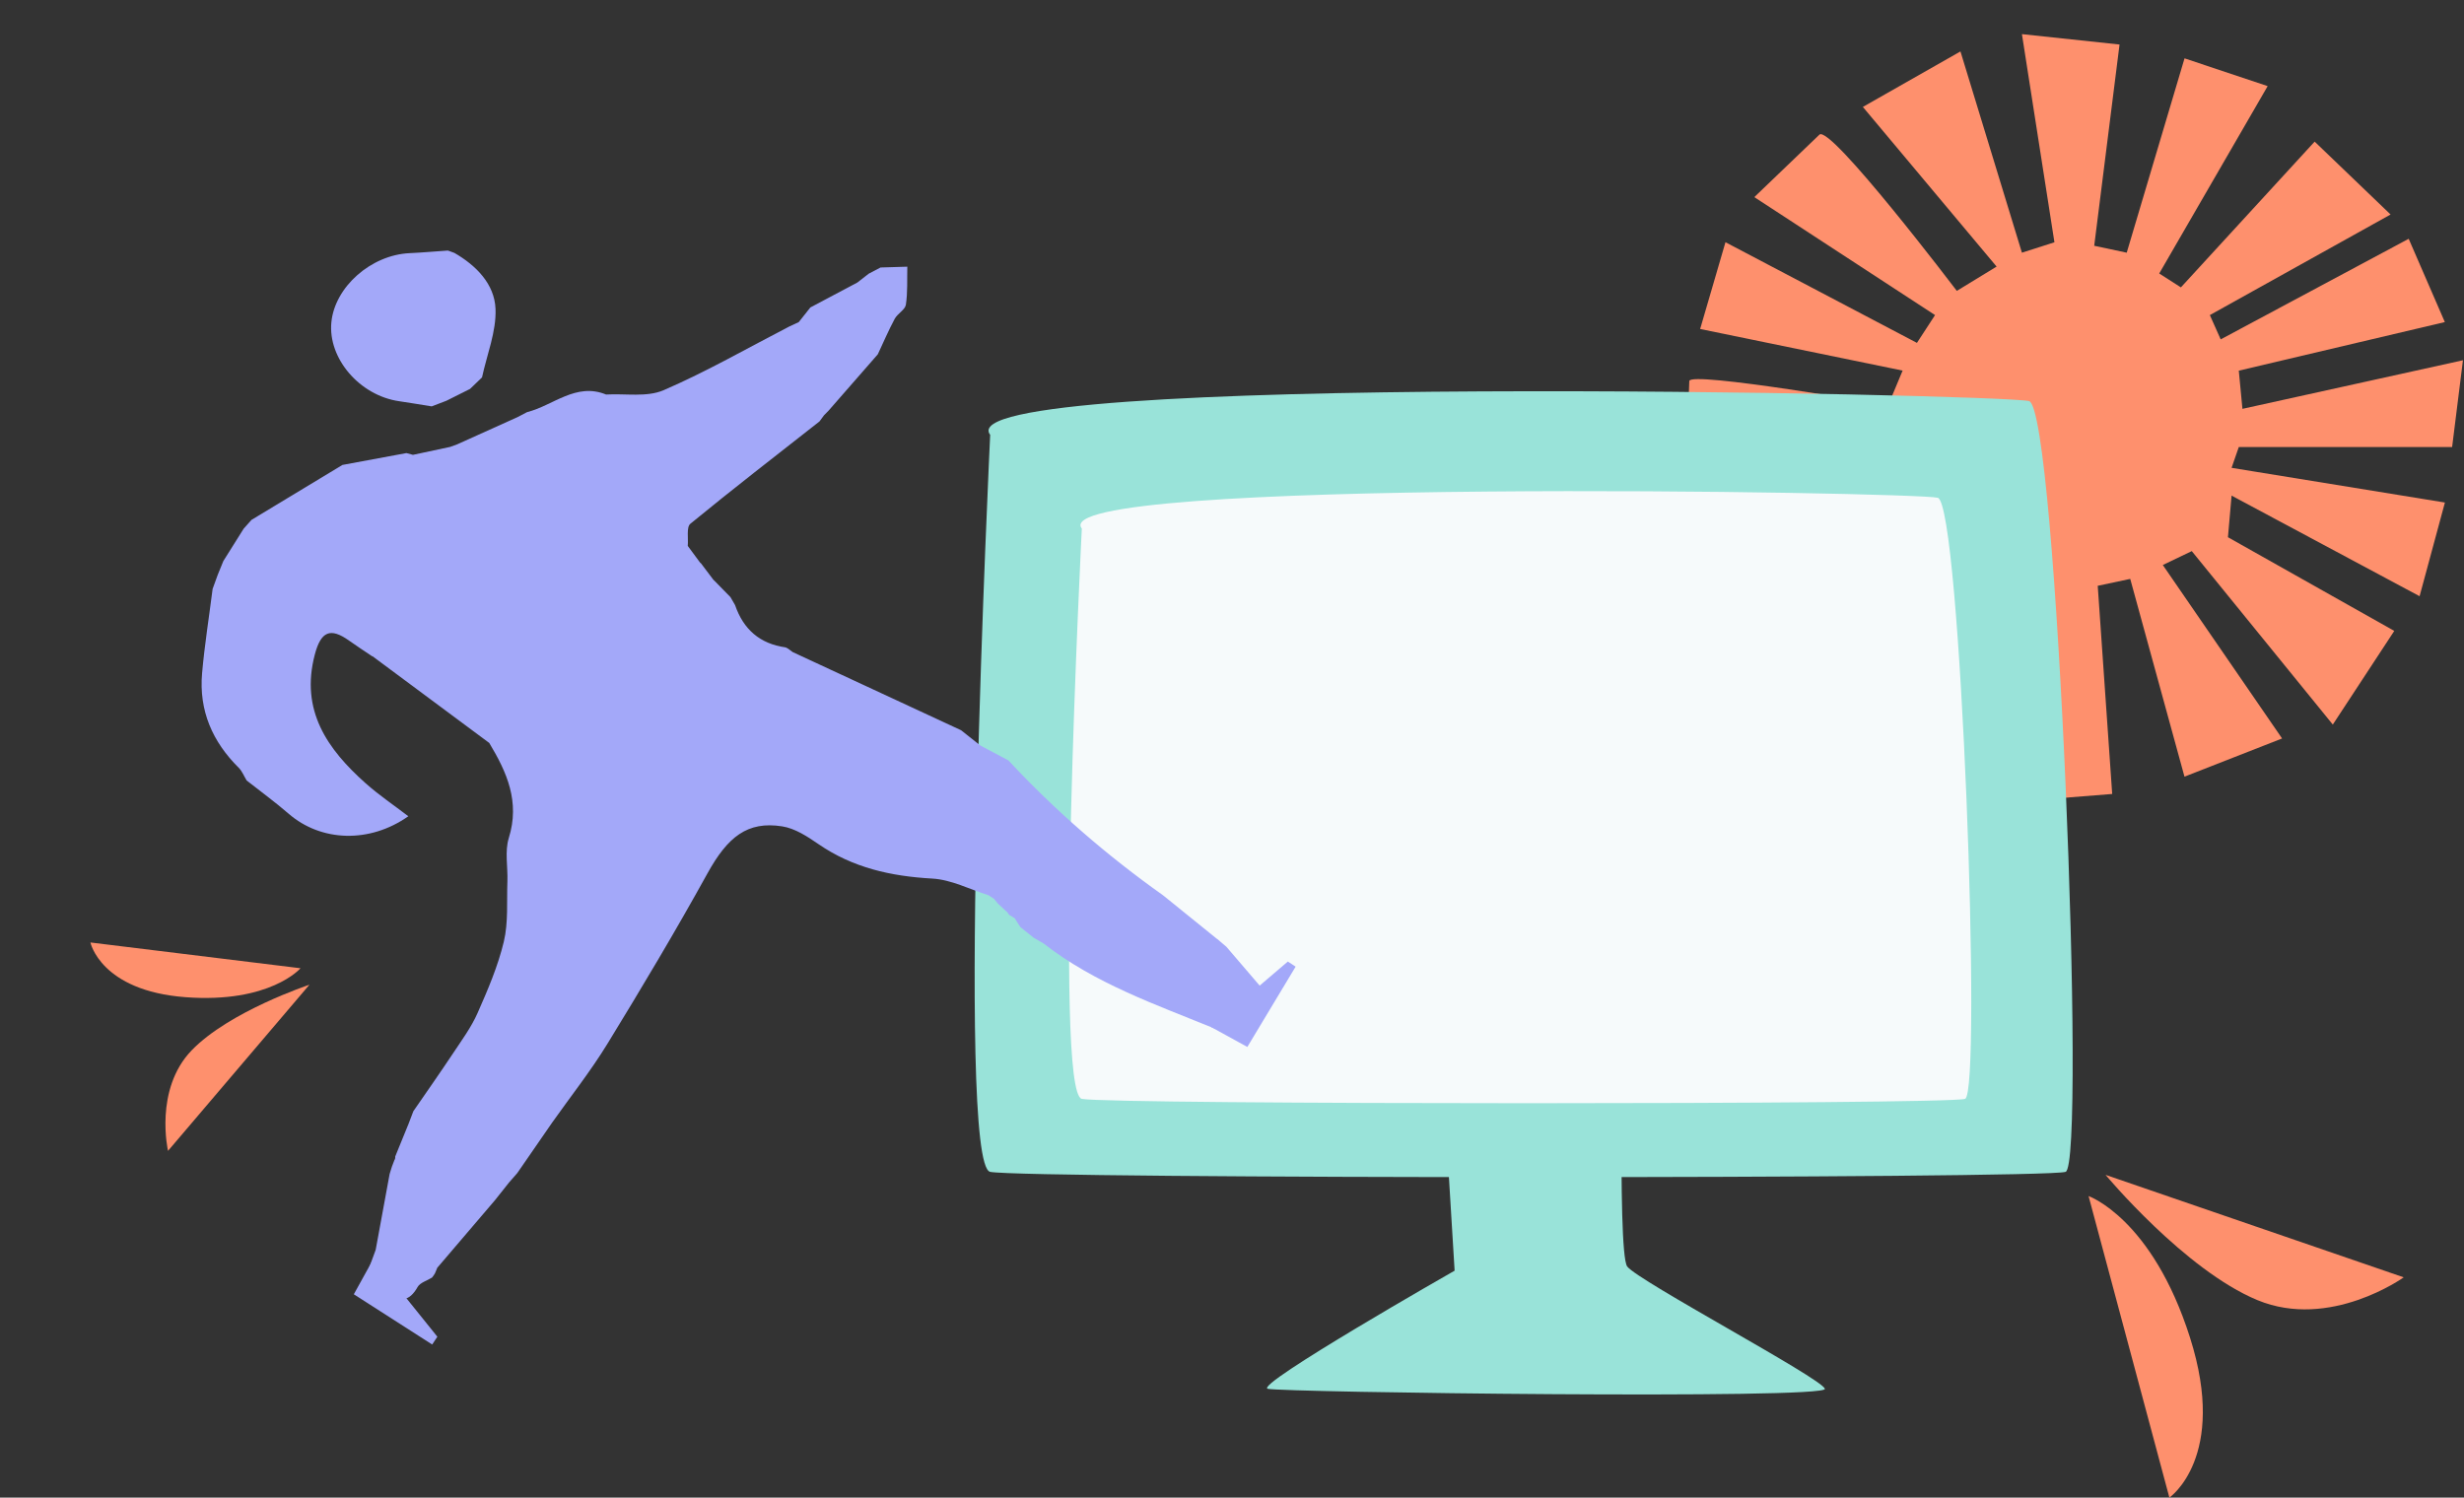
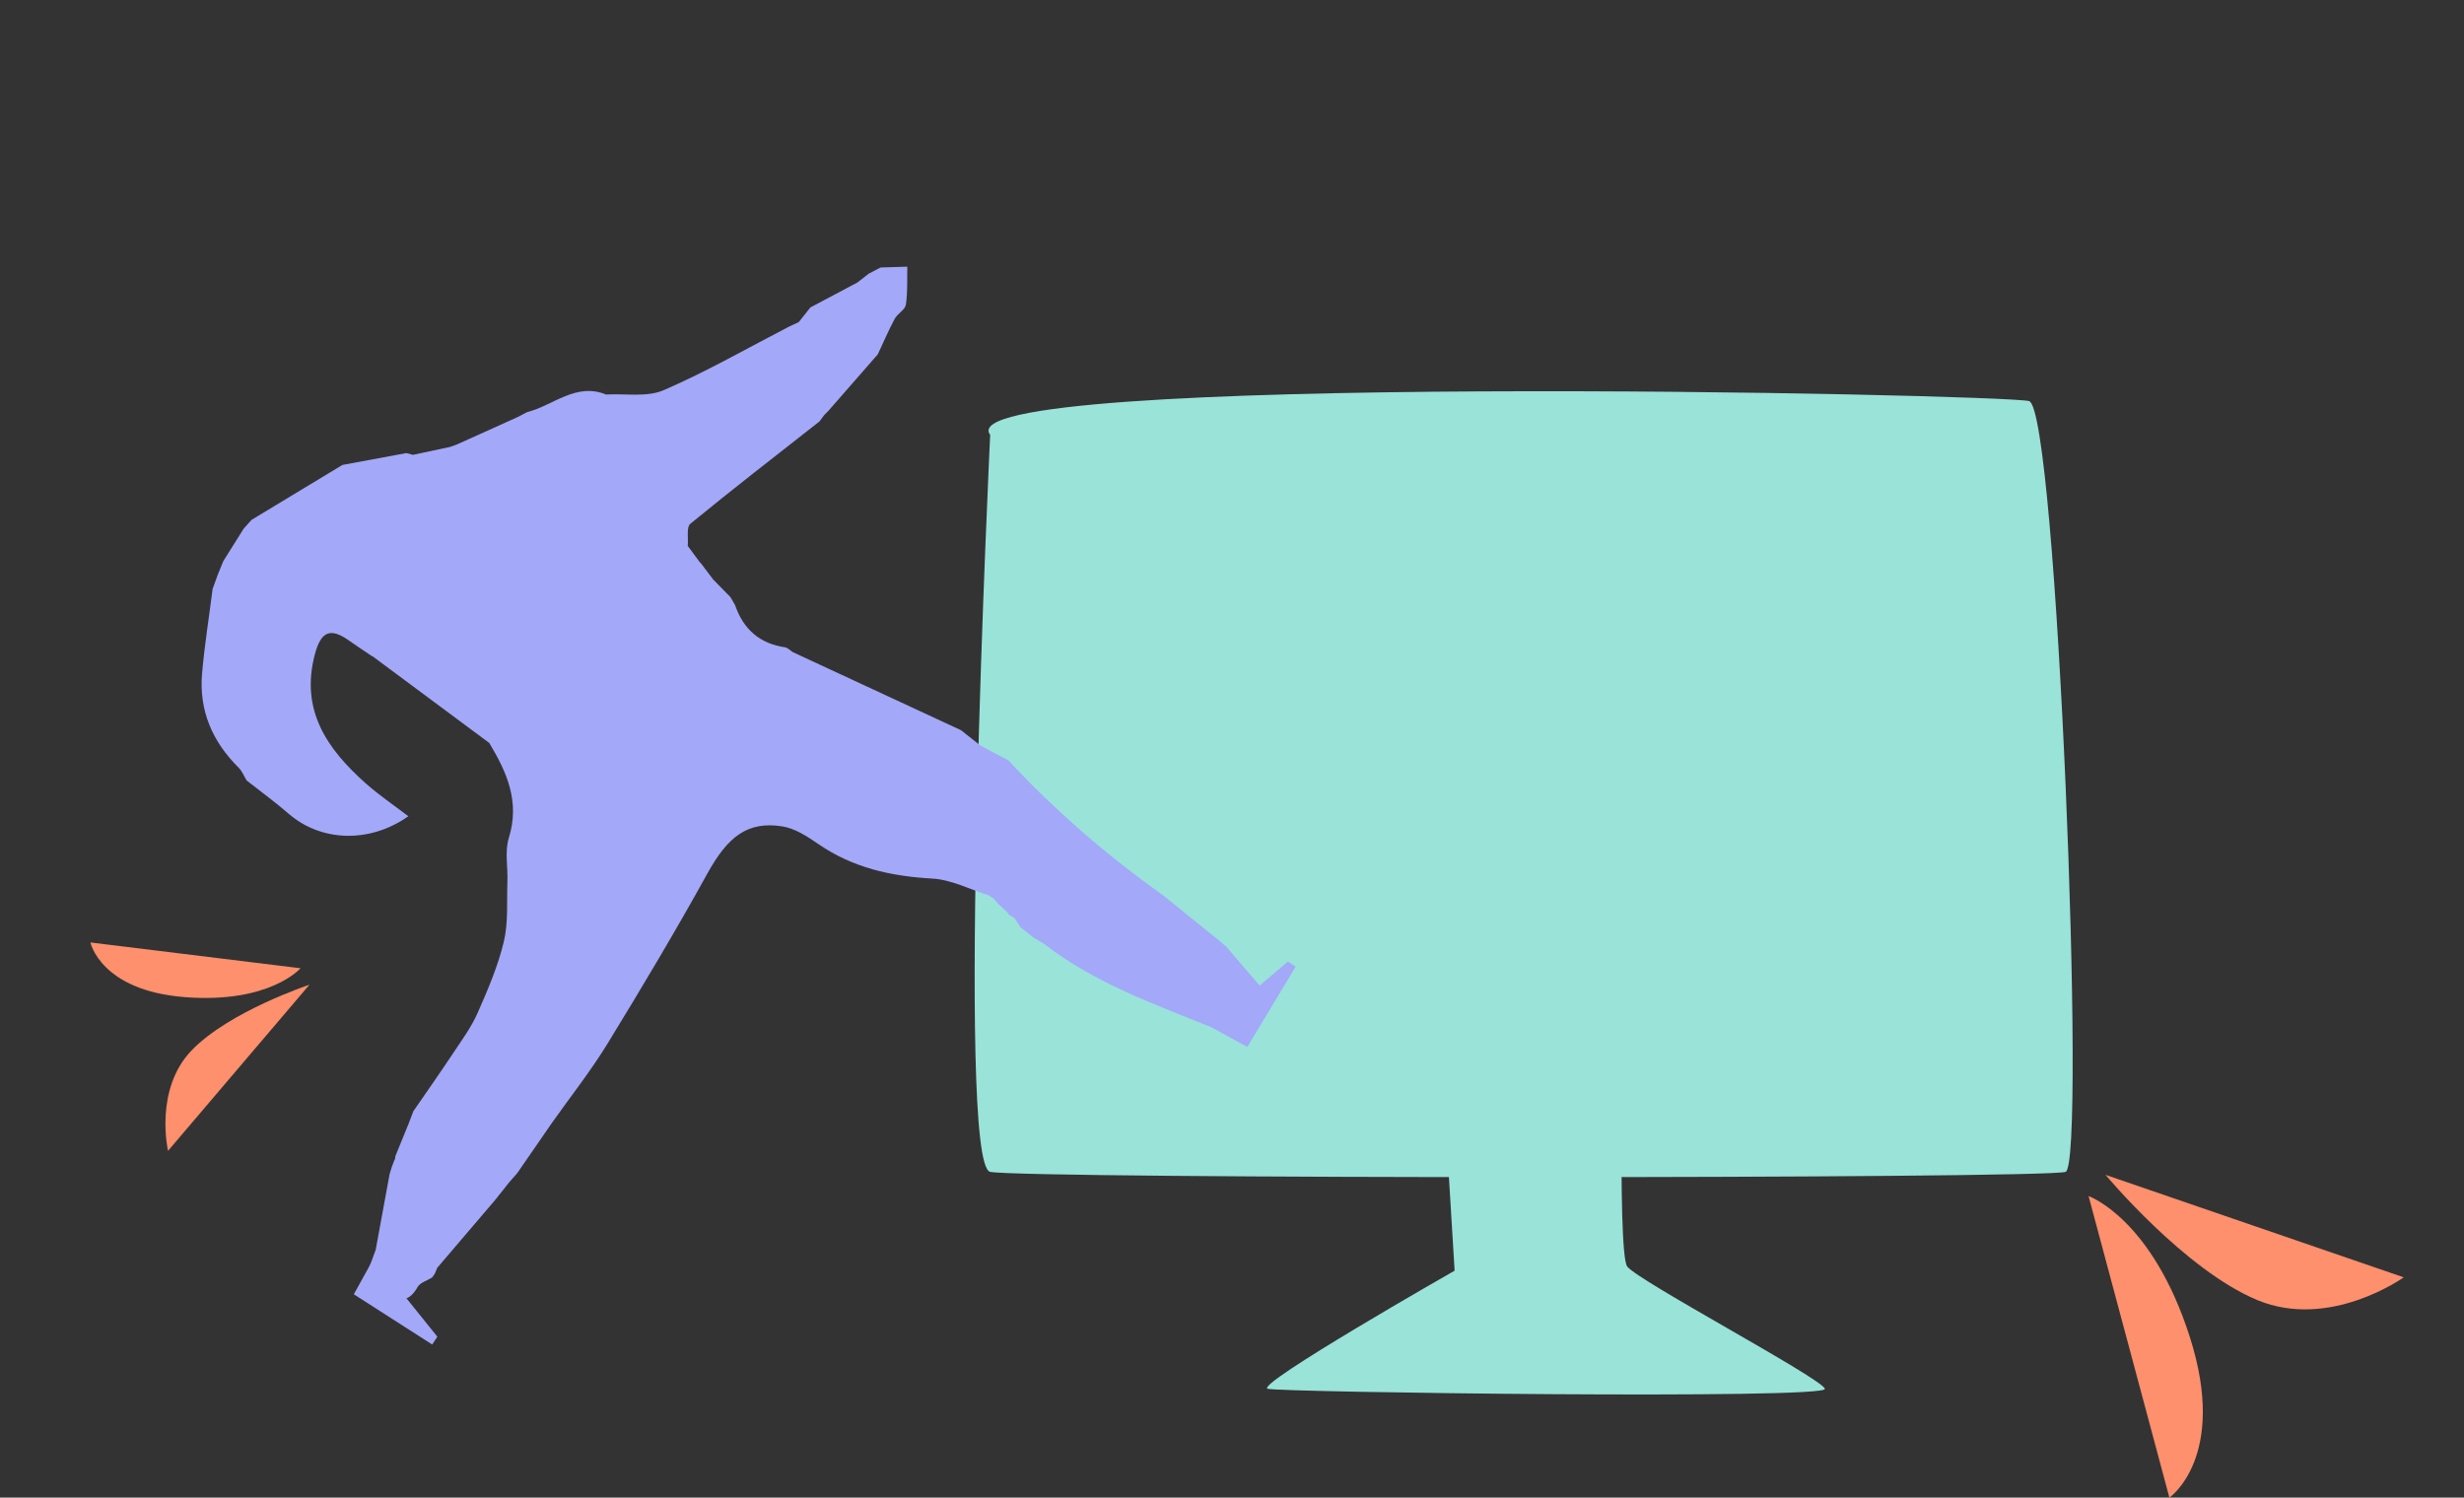
<svg xmlns="http://www.w3.org/2000/svg" width="612" height="372" viewBox="0 0 612 372" fill="none">
  <rect x="0" y="0" width="612" height="372" fill="#333333" stroke="none" />
-   <path d="M436.637 157.561L451.903 175.664L485.124 135.159L493.197 142.909L462.664 185.149L486.908 197.218L499.479 146.36L509.361 145.493L503.072 198.934L524.621 197.218L521.027 145.512L529.1 143.796L542.575 192.918L566.819 183.433L537.192 140.345L544.385 136.894L579.415 179.982L594.681 156.713L553.369 133.443L554.273 123.109L600.97 148.095L607.259 124.825L554.273 116.208L556.064 111.041H609.049L611.738 89.487L556.969 101.556L556.064 92.07L607.24 80.002L598.262 59.316L551.566 84.301L548.877 78.267L593.764 53.281L574.904 35.178L541.683 71.384L536.3 67.933L563.232 21.394L542.588 14.492L528.227 62.766L520.154 61.05L526.443 11.06L502.199 8.477L510.272 60.183L502.199 62.766L486.933 12.776L462.69 26.561L495.911 66.217L486.029 72.252C486.029 72.252 454.598 30.86 451.903 33.444C449.214 36.027 435.732 48.963 435.732 48.963L480.619 78.267L476.121 85.169L428.564 60.164L422.276 81.718L472.566 92.052L468.972 100.669C468.972 100.669 419.581 92.07 419.581 94.654C419.581 97.237 418.676 112.757 418.676 112.757L470.756 108.438L472.547 117.056L422.276 125.674L430.348 148.076L479.74 123.939L483.333 129.106L436.637 157.542V157.561Z" fill="#FE906D" />
  <path d="M356.925 243.627L403.342 241.857C403.342 241.857 401.533 311.03 404.157 314.586C406.781 318.142 452.383 342.308 453.263 344.971C454.143 347.634 318.38 345.864 314.875 344.971C311.371 344.078 361.292 315.628 361.292 315.628L356.908 243.627H356.925Z" fill="#99E3D9" />
  <path d="M245.936 108.012C245.936 108.012 237.265 289.329 245.936 291.083C254.606 292.836 507.846 292.836 513.045 291.083C518.244 289.329 510.91 101.379 503.967 99.626C497.041 97.873 233.81 92.166 245.936 108.012Z" fill="#99E3D9" />
-   <path d="M268.701 131.285C268.701 131.285 261.578 271.516 268.701 272.955C275.823 274.394 483.803 274.394 488.073 272.955C492.343 271.516 486.997 125.066 481.293 123.643C475.589 122.204 258.726 118.417 268.701 131.302V131.285Z" fill="#F6FAFB" />
  <path d="M518.747 297.088L538.826 372C538.826 372 553.38 361.976 543.96 332.286C534.54 302.596 518.73 297.088 518.73 297.088H518.747Z" fill="#FE906D" />
  <path d="M522.969 291.828C522.969 291.828 542.64 315.465 560.682 322.941C578.725 330.417 597.027 317.284 597.027 317.284L522.969 291.828Z" fill="#FE906D" />
  <path d="M92.476 163.039C90.549 161.736 88.585 160.471 86.696 159.123C82.035 155.801 79.711 156.84 78.195 162.569C74.523 176.503 81.334 186.117 90.823 194.568C94.121 197.505 97.819 199.996 101.42 202.752C91.8 209.532 79.763 209.119 71.681 202.119C68.333 199.218 64.736 196.601 61.257 193.862C60.607 192.803 60.142 191.552 59.284 190.704C52.777 184.252 49.375 176.519 50.193 167.22C50.807 160.221 51.929 153.268 52.808 146.286C53.232 145.118 53.656 143.95 54.08 142.781C54.54 141.636 55.008 140.507 55.474 139.359L60.515 131.329C61.163 130.599 61.812 129.87 62.465 129.137C69.991 124.583 77.53 120.043 85.056 115.488C90.349 114.504 95.64 113.527 100.933 112.543C101.476 112.693 102.027 112.832 102.57 112.982C105.652 112.321 108.724 111.665 111.808 111.009C112.404 110.793 113.003 110.569 113.598 110.352C118.594 108.092 123.592 105.838 128.576 103.596C129.358 103.193 130.121 102.778 130.903 102.375C137.414 100.737 143.057 94.934 150.539 97.998C155.319 97.721 160.648 98.717 164.808 96.932C175.509 92.304 185.701 86.444 196.1 81.071L198.398 80.004C199.36 78.786 200.307 77.576 201.275 76.369C205.165 74.308 209.063 72.236 212.953 70.174C213.894 69.45 214.829 68.713 215.778 67.978C216.755 67.464 217.734 66.956 218.71 66.442C220.929 66.383 223.142 66.313 225.355 66.243C225.278 69.395 225.47 72.589 224.997 75.697C224.812 76.942 222.932 77.882 222.235 79.177C220.698 82.049 219.414 85.043 218.029 88.005C213.943 92.69 209.843 97.362 205.757 102.047C205.39 102.419 205.028 102.788 204.661 103.159C204.281 103.664 203.912 104.177 203.548 104.675C192.817 113.103 182.012 121.452 171.467 130.102C170.452 130.942 171 133.722 170.823 135.6C171.861 137.008 172.891 138.399 173.926 139.801L174.084 139.902C175.125 141.288 176.189 142.683 177.23 144.069L177.312 144.118L181.422 148.313C181.808 148.978 182.194 149.643 182.577 150.303C184.637 156.334 188.741 159.916 195.126 160.81C195.369 160.911 195.602 161.031 195.812 161.174C196.163 161.44 196.524 161.701 196.875 161.967C210.813 168.438 224.766 174.916 238.709 181.385C240.318 182.654 241.925 183.918 243.517 185.195C245.826 186.421 248.149 187.647 250.458 188.873C262.1 201.396 274.974 212.522 288.919 222.421C293.353 226.003 297.795 229.602 302.23 233.184L302.364 233.262C303.066 233.868 303.766 234.454 304.468 235.059L304.576 235.136C307.519 238.573 310.449 241.997 314.139 246.3C309.909 249.524 305.945 252.564 301.971 255.596C287.186 249.572 271.992 244.341 259.224 234.371C258.386 233.889 257.564 233.4 256.721 232.907C255.62 232.032 254.54 231.159 253.441 230.29C252.959 229.542 252.482 228.806 252.005 228.056C251.534 227.772 251.076 227.489 250.599 227.208C250.417 226.803 250.127 226.482 249.765 226.221L247.825 224.409C247.508 224.027 247.212 223.649 246.894 223.267C246.44 222.962 245.982 222.679 245.527 222.374C240.87 220.919 236.284 218.493 231.546 218.234C221.271 217.66 211.796 215.535 203.283 209.672C200.55 207.786 197.46 205.764 194.277 205.265C185.636 203.905 180.725 207.875 175.71 216.958C167.81 231.254 159.419 245.31 150.884 259.251C146.723 266.041 141.741 272.342 137.125 278.868C134.243 283.034 131.361 287.214 128.482 291.385C127.795 292.16 127.119 292.93 126.439 293.721C125.274 295.194 124.102 296.649 122.943 298.119C118.167 303.708 113.386 309.312 108.613 314.906C108.418 315.365 108.235 315.825 108.04 316.284C107.818 316.656 107.577 317.015 107.297 317.346C106.073 318.116 104.335 318.595 103.72 319.691C101.681 323.339 99.261 323.491 96.499 321.028C94.671 319.405 93.156 317.435 91.498 315.619L91.59 315.148C92.164 313.581 92.738 312.014 93.312 310.448C94.469 304.169 95.619 297.892 96.773 291.607C96.963 291.003 97.158 290.383 97.342 289.781C97.549 289.243 97.75 288.708 97.956 288.17C98.137 287.898 98.201 287.6 98.161 287.277C99.219 284.675 100.285 282.062 101.352 279.45L101.369 279.429C101.808 278.293 102.228 277.16 102.666 276.025C105.933 271.278 109.249 266.569 112.44 261.77C114.623 258.471 117.027 255.224 118.61 251.647C121.157 245.875 123.685 239.99 125.139 233.901C126.28 229.096 125.84 223.934 126.026 218.929C126.156 215.324 125.344 211.473 126.369 208.169C129.196 199.124 125.877 191.794 121.519 184.545C111.855 177.375 102.202 170.2 92.531 163.013L92.481 163.036L92.476 163.039Z" fill="#A3A8F9" />
  <path d="M107.347 333.974L108.63 332.032L92.881 312.451L87.881 321.494L107.345 333.969L107.347 333.974Z" fill="#A3A8F9" />
-   <path d="M321.804 240.113L319.87 238.84L300.821 255.118L309.809 260.057L321.804 240.113Z" fill="#A3A8F9" />
-   <path d="M119.689 93.778C118.703 94.725 117.731 95.659 116.745 96.606C114.786 97.59 112.824 98.568 110.875 99.547C109.659 100.012 108.442 100.476 107.22 100.943C104.527 100.519 101.84 100.052 99.148 99.661C89.35 98.255 81.436 89.066 82.303 80.066C83.144 71.273 92.159 63.314 101.748 62.881C104.917 62.735 108.083 62.45 111.255 62.237C111.791 62.43 112.322 62.626 112.858 62.819C118.304 65.965 122.817 70.556 123.076 76.707C123.307 82.329 120.938 88.086 119.713 93.787L119.697 93.781L119.689 93.778Z" fill="#A3A8F9" />
+   <path d="M321.804 240.113L319.87 238.84L300.821 255.118L309.809 260.057L321.804 240.113" fill="#A3A8F9" />
  <path d="M74.648 240.509L22.458 234.106C22.458 234.106 24.982 246.103 46.045 247.696C67.108 249.288 74.652 240.498 74.652 240.498L74.648 240.509Z" fill="#FE906D" />
  <path d="M76.859 244.598C76.859 244.598 56.943 251.195 47.585 260.919C38.228 270.643 41.733 285.867 41.733 285.867L76.859 244.598Z" fill="#FE906D" />
</svg>